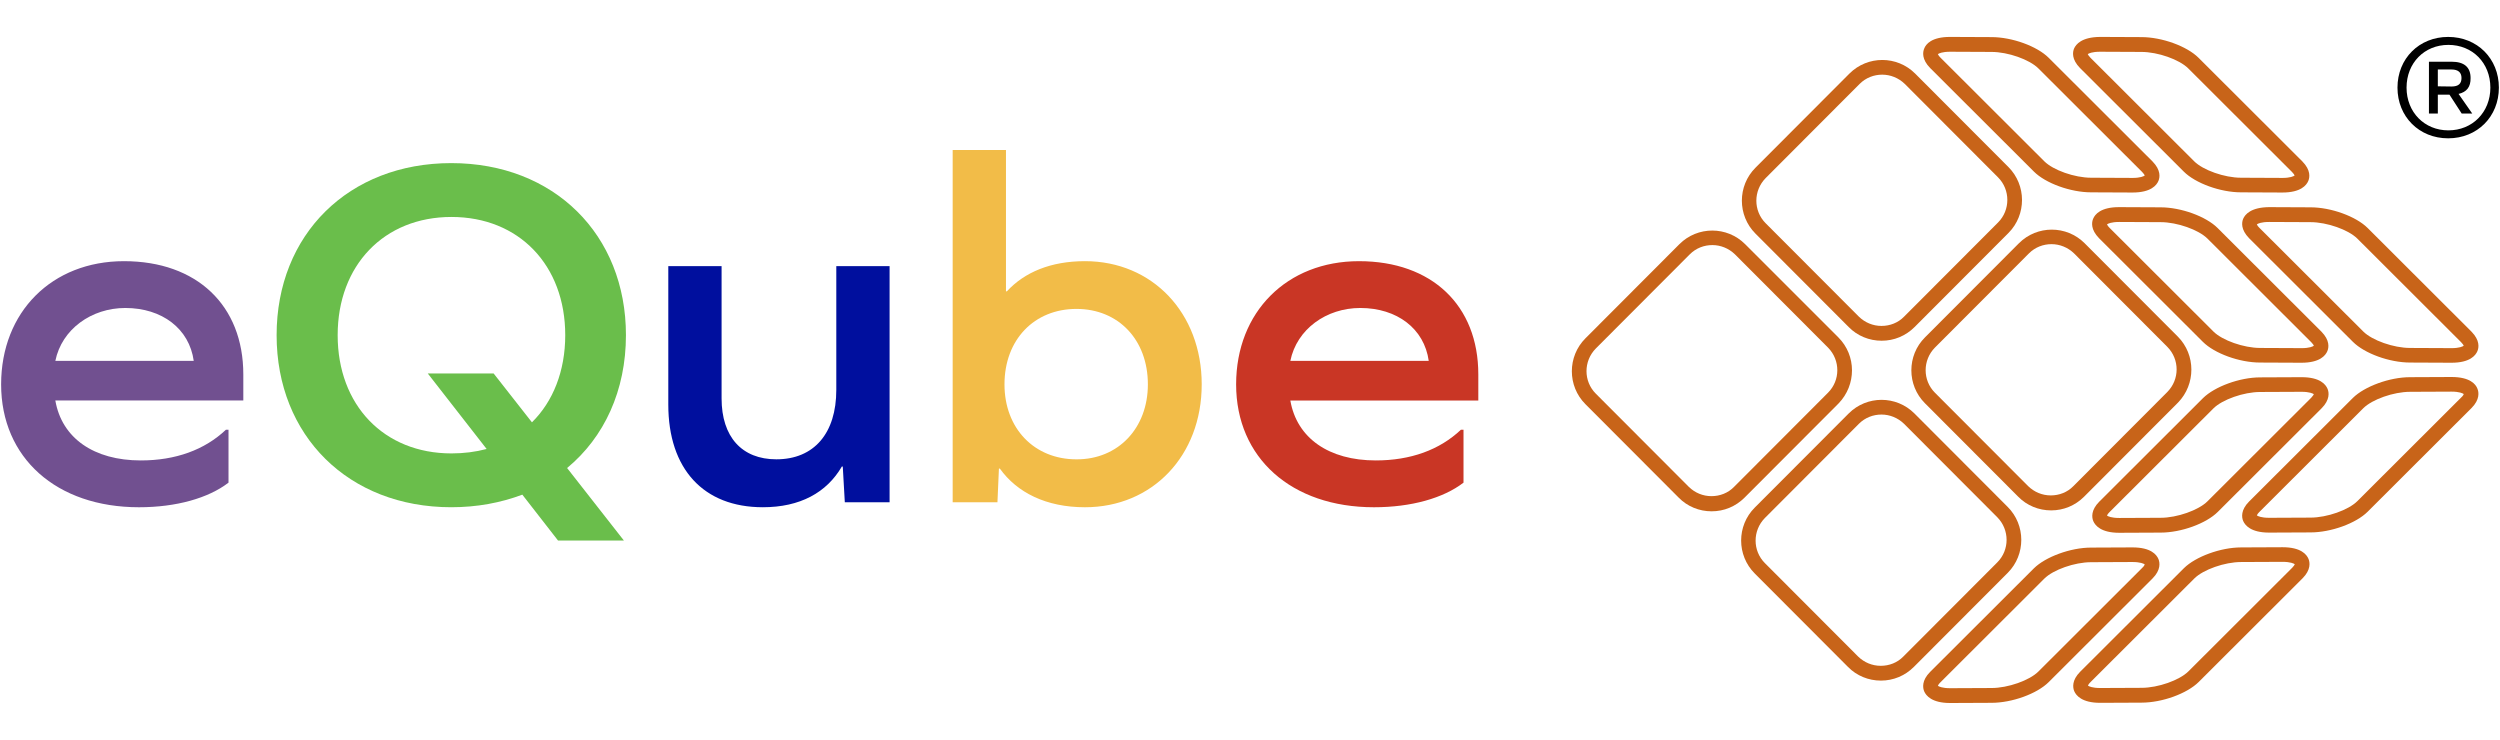
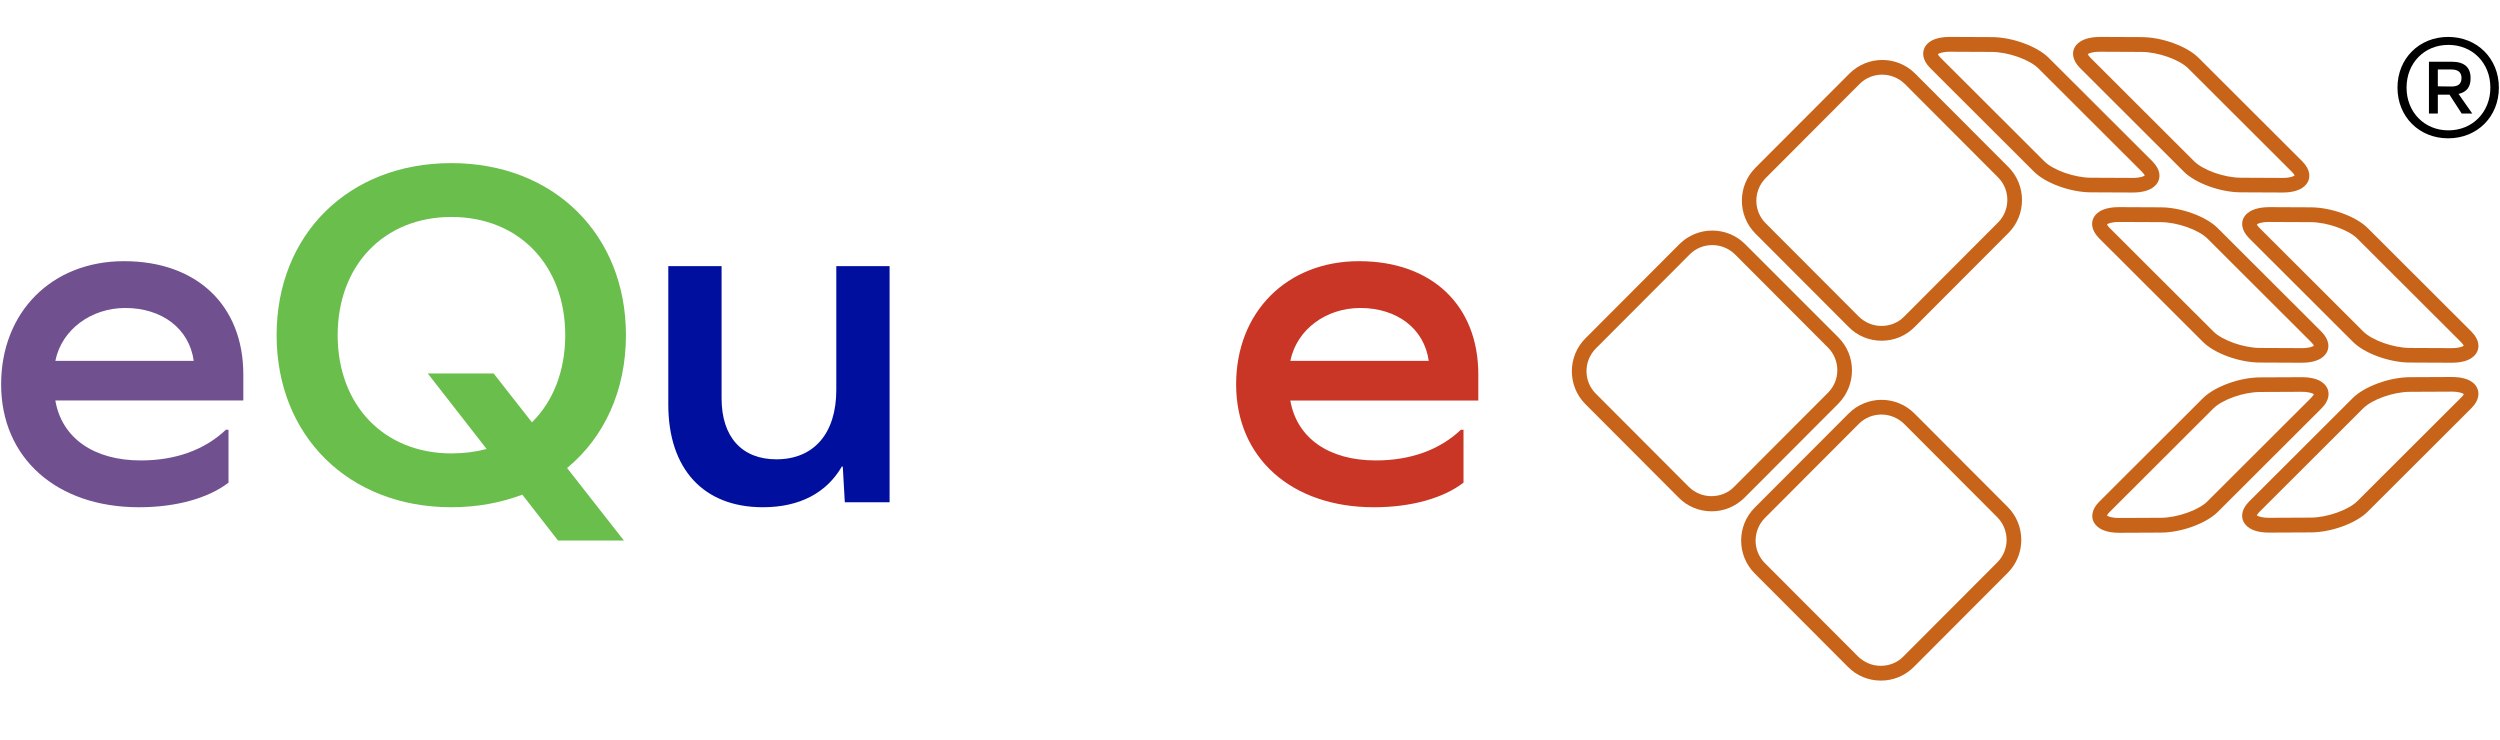
<svg xmlns="http://www.w3.org/2000/svg" id="Layer_1" data-name="Layer 1" viewBox="0 0 200 59.195">
  <g>
    <path d="M4.427,32.039c.518,3.019,3.094,4.796,6.838,4.796,2.783,0,5.106-.844,6.809-2.457h.207v4.233c-1.613,1.243-4.189,1.969-7.164,1.969C4.515,40.58.09,36.628.09,30.752c0-5.802,4.07-9.858,9.828-9.858,5.832,0,9.547,3.538,9.547,9.059v2.087H4.427ZM4.427,28.872h11.072c-.355-2.575-2.531-4.233-5.477-4.233-2.694,0-5.077,1.687-5.595,4.233Z" style="fill: #715090;" />
    <path d="M45.368,37.442l4.544,5.802h-5.269l-2.857-3.671c-1.732.651-3.626,1.006-5.684,1.006-8.215,0-13.973-5.713-13.973-13.765s5.758-13.765,13.973-13.765,13.973,5.713,13.973,13.765c0,4.426-1.732,8.17-4.707,10.627ZM38.929,35.917l-4.707-6.039h5.269l3.064,3.908c1.687-1.658,2.664-4.1,2.664-6.971,0-5.595-3.7-9.458-9.103-9.458-5.388,0-9.103,3.863-9.103,9.458s3.7,9.458,9.103,9.458c.992,0,1.924-.118,2.812-.355Z" style="fill: #6abe4b;" />
    <path d="M67.585,40.18l-.163-2.857h-.074c-1.214,2.087-3.345,3.256-6.32,3.256-4.751,0-7.564-3.064-7.564-8.215v-11.072h4.263v10.583c0,3.064,1.613,4.87,4.381,4.87,3.019,0,4.796-2.087,4.796-5.551v-9.902h4.263v18.887h-3.582Z" style="fill: #000f9e;" />
-     <path d="M96.137,30.752c0,5.713-3.952,9.828-9.34,9.828-3.094,0-5.432-1.169-6.809-3.094h-.074l-.118,2.694h-3.582V11.998h4.263v11.308h.074c1.406-1.525,3.508-2.413,6.246-2.413,5.388,0,9.34,4.144,9.34,9.858ZM91.83,30.752c0-3.582-2.368-6.039-5.713-6.039-3.375,0-5.758,2.457-5.758,6.039,0,3.508,2.368,5.995,5.758,5.995,3.33.015,5.713-2.487,5.713-5.995Z" style="fill: #f2bc48;" />
    <path d="M103.227,32.039c.518,3.019,3.094,4.796,6.838,4.796,2.783,0,5.106-.844,6.809-2.457h.207v4.233c-1.613,1.243-4.189,1.969-7.164,1.969-6.601,0-11.027-3.952-11.027-9.828,0-5.802,4.07-9.858,9.828-9.858,5.832,0,9.547,3.538,9.547,9.059v2.087h-15.038ZM103.227,28.872h11.072c-.355-2.575-2.531-4.233-5.477-4.233-2.709,0-5.077,1.687-5.595,4.233Z" style="fill: #c93625;" />
  </g>
  <path d="M199.91,7.01c0,2.324-1.732,4.056-4.056,4.056s-4.056-1.732-4.056-4.056,1.732-4.056,4.056-4.056,4.056,1.732,4.056,4.056ZM199.229,7.01c0-1.983-1.436-3.419-3.36-3.419s-3.345,1.45-3.345,3.419,1.436,3.419,3.345,3.419c1.924,0,3.36-1.45,3.36-3.419ZM196.684,7.513l1.095,1.569h-.844l-.977-1.51h-.932v1.51h-.711v-4.144h1.821c1.006,0,1.51.444,1.51,1.302.015.711-.311,1.125-.962,1.273ZM196.121,6.921c.548,0,.799-.222.799-.681,0-.444-.266-.681-.799-.681h-1.095v1.347l1.095.015h0Z" />
  <path d="M147.069,26.992l-7.46-7.46c-1.45-1.45-3.804-1.45-5.255,0l-7.519,7.534c-1.45,1.45-1.45,3.819,0,5.269l7.46,7.475c.696.711,1.643,1.095,2.635,1.095s1.924-.385,2.635-1.095l7.519-7.534c1.436-1.48,1.436-3.834-.015-5.284ZM146.24,31.418l-7.519,7.534c-.474.488-1.125.74-1.806.74s-1.317-.266-1.806-.74l-7.445-7.46c-.992-.992-.992-2.605,0-3.612l7.519-7.534c.503-.503,1.155-.74,1.806-.74s1.302.252,1.806.74l7.46,7.475c.977,1.006.977,2.605-.015,3.597Z" style="fill: #c86419;" />
  <path d="M160.671,13.36l-7.46-7.475c-1.451-1.45-3.804-1.45-5.255,0l-7.519,7.534c-1.45,1.45-1.45,3.819,0,5.269l7.46,7.475c.696.711,1.643,1.095,2.635,1.095s1.924-.385,2.635-1.095l7.519-7.534c1.436-1.45,1.436-3.819-.015-5.269ZM159.843,17.8l-7.519,7.534c-.474.488-1.125.74-1.806.74s-1.317-.267-1.806-.74l-7.46-7.475c-.992-.992-.992-2.605,0-3.612l7.519-7.534c.503-.503,1.155-.74,1.806-.74s1.302.252,1.806.74l7.46,7.475c.992.992.992,2.62,0,3.612Z" style="fill: #c86419;" />
  <path d="M160.612,40.55l-7.46-7.475c-1.45-1.45-3.804-1.45-5.254,0l-7.519,7.534c-1.45,1.45-1.45,3.819,0,5.269l7.46,7.475c.696.711,1.643,1.095,2.635,1.095s1.924-.385,2.635-1.095l7.519-7.534c1.436-1.45,1.436-3.819-.015-5.269ZM159.783,44.991l-7.519,7.534c-.474.488-1.125.74-1.806.74s-1.317-.266-1.806-.74l-7.46-7.475c-.992-.992-.992-2.605,0-3.612l7.519-7.534c.503-.503,1.155-.74,1.806-.74s1.302.252,1.806.74l7.46,7.475c.992,1.006.992,2.62,0,3.612Z" style="fill: #c86419;" />
-   <path d="M174.23,26.933l-7.46-7.475c-1.45-1.45-3.804-1.45-5.254,0l-7.519,7.534c-1.451,1.45-1.451,3.819,0,5.269l7.46,7.475c.696.71,1.643,1.095,2.635,1.095s1.924-.385,2.635-1.095l7.519-7.534c1.421-1.465,1.421-3.819-.015-5.269ZM173.386,31.359l-7.519,7.534c-.474.488-1.125.74-1.806.74s-1.317-.266-1.806-.74l-7.46-7.475c-.992-.992-.992-2.605,0-3.612l7.519-7.534c.503-.503,1.155-.74,1.806-.74s1.302.252,1.806.74l7.46,7.475c.992,1.006.992,2.605,0,3.612Z" style="fill: #c86419;" />
  <path d="M186.204,31.107c-.148-.355-.607-.932-2.072-.932l-3.316.015c-1.643,0-3.641.74-4.574,1.658l-8.304,8.289c-.681.681-.592,1.273-.474,1.554.148.341.607.932,2.072.932h.015l3.301-.015c1.643,0,3.641-.725,4.574-1.658l8.304-8.289c.681-.681.592-1.273.474-1.554ZM184.901,31.817l-8.304,8.289c-.711.711-2.428,1.317-3.745,1.317l-3.301.015h-.015c-.622,0-.903-.133-.977-.192.015-.044.059-.133.207-.281l8.304-8.289c.71-.71,2.428-1.317,3.745-1.317l3.301-.015h.015c.622,0,.903.133.977.192-.015.044-.074.133-.207.281Z" style="fill: #c86419;" />
  <path d="M198.193,31.092c-.133-.355-.592-.932-2.072-.932l-3.316.015c-1.643,0-3.641.74-4.574,1.658l-8.304,8.289c-.681.681-.592,1.273-.474,1.554.148.34.607.932,2.072.932h.015l3.301-.015c1.643,0,3.641-.725,4.574-1.658l8.304-8.289c.681-.681.592-1.273.474-1.554ZM196.891,31.803l-8.304,8.289c-.711.711-2.428,1.317-3.745,1.317l-3.301.015h-.015c-.622,0-.903-.133-.977-.192.015-.044.059-.133.207-.281l8.304-8.289c.71-.711,2.428-1.317,3.745-1.317l3.301-.015h.015c.622,0,.903.133.977.193-.015.059-.059.148-.207.281Z" style="fill: #c86419;" />
-   <path d="M172.675,44.724c-.148-.355-.607-.932-2.072-.932l-3.316.015c-1.643,0-3.641.74-4.574,1.658l-8.304,8.289c-.681.681-.592,1.273-.474,1.554.148.341.607.932,2.072.932h.015l3.301-.015c1.643,0,3.641-.725,4.574-1.658l8.304-8.289c.681-.681.592-1.273.474-1.554ZM171.373,45.435l-8.304,8.289c-.711.71-2.428,1.317-3.745,1.317l-3.301.015h-.015c-.622,0-.903-.133-.977-.193.015-.044.059-.133.207-.281l8.304-8.289c.71-.711,2.427-1.317,3.745-1.317l3.301-.015h.015c.622,0,.903.133.977.192-.015.044-.059.148-.207.281Z" style="fill: #c86419;" />
-   <path d="M184.679,44.71c-.148-.355-.607-.932-2.072-.932l-3.316.015c-1.643,0-3.641.74-4.574,1.658l-8.304,8.289c-.681.681-.592,1.273-.474,1.554.148.34.607.932,2.072.932h.015l3.301-.015c1.643,0,3.641-.725,4.574-1.658l8.304-8.289c.681-.681.592-1.273.474-1.554ZM183.377,45.42l-8.304,8.289c-.711.711-2.428,1.317-3.745,1.317l-3.301.015h-.015c-.622,0-.903-.133-.977-.192.015-.044.059-.133.207-.281l8.304-8.289c.71-.71,2.427-1.317,3.745-1.317l3.301-.015h.015c.622,0,.903.133.977.193-.03.059-.074.148-.207.281Z" style="fill: #c86419;" />
  <path d="M184.191,12.916l-8.304-8.289c-.932-.932-2.931-1.658-4.574-1.658l-3.301-.015h-.015c-1.465.015-1.924.592-2.072.932-.118.281-.207.859.474,1.554l8.304,8.289c.932.932,2.931,1.658,4.574,1.658l3.301.015h.015c1.465,0,1.924-.577,2.072-.932.118-.281.207-.859-.474-1.554ZM182.593,14.233h-.015l-3.301-.015c-1.317,0-3.034-.607-3.745-1.317l-8.304-8.289c-.133-.148-.193-.237-.207-.281.074-.059.355-.192.977-.192h.015l3.301.015c1.317,0,3.034.607,3.745,1.317l8.304,8.289c.133.133.193.237.207.281-.074.059-.355.193-.977.193Z" style="fill: #c86419;" />
  <path d="M172.202,12.916l-8.304-8.289c-.932-.932-2.931-1.658-4.574-1.658l-3.301-.015h-.015c-1.48,0-1.939.577-2.072.932-.118.281-.207.859.474,1.554l8.304,8.289c.932.932,2.931,1.658,4.574,1.658l3.301.015h.015c1.465,0,1.924-.577,2.072-.932.118-.281.207-.859-.474-1.554ZM170.603,14.233h-.015l-3.301-.015c-1.317,0-3.034-.607-3.745-1.317l-8.304-8.289c-.148-.148-.193-.252-.207-.281.074-.059.355-.192.977-.192h.015l3.301.015c1.317,0,3.034.607,3.745,1.317l8.304,8.289c.133.133.193.237.207.281-.074.059-.355.193-.977.193Z" style="fill: #c86419;" />
  <path d="M197.72,26.533l-8.304-8.289c-.932-.932-2.931-1.658-4.574-1.658l-3.301-.015h-.015c-1.466.015-1.924.592-2.072.932-.118.281-.207.859.474,1.554l8.304,8.289c.932.932,2.931,1.658,4.574,1.658l3.301.015h.015c1.465,0,1.924-.577,2.072-.932.118-.281.207-.859-.474-1.554ZM196.121,27.851h-.015l-3.301-.015c-1.317,0-3.034-.607-3.745-1.317l-8.304-8.289c-.148-.148-.192-.237-.207-.281.074-.059.355-.192.977-.192h.015l3.301.015c1.317,0,3.034.607,3.745,1.317l8.304,8.289c.133.133.193.237.207.281-.074.059-.355.193-.977.193Z" style="fill: #c86419;" />
  <path d="M185.716,26.533l-8.304-8.289c-.932-.932-2.931-1.658-4.574-1.658l-3.301-.015h-.015c-1.465,0-1.924.577-2.072.932-.118.281-.207.859.474,1.554l8.304,8.289c.932.932,2.931,1.658,4.574,1.658l3.301.015h.015c1.465,0,1.924-.577,2.072-.932.118-.281.207-.859-.474-1.554ZM184.132,27.851h-.015l-3.301-.015c-1.317,0-3.034-.607-3.745-1.317l-8.304-8.289c-.148-.148-.192-.252-.207-.281.074-.059.355-.192.977-.192h.015l3.301.015c1.317,0,3.034.607,3.745,1.317l8.304,8.289c.133.133.193.237.207.281-.074.059-.355.193-.977.193Z" style="fill: #c86419;" />
</svg>